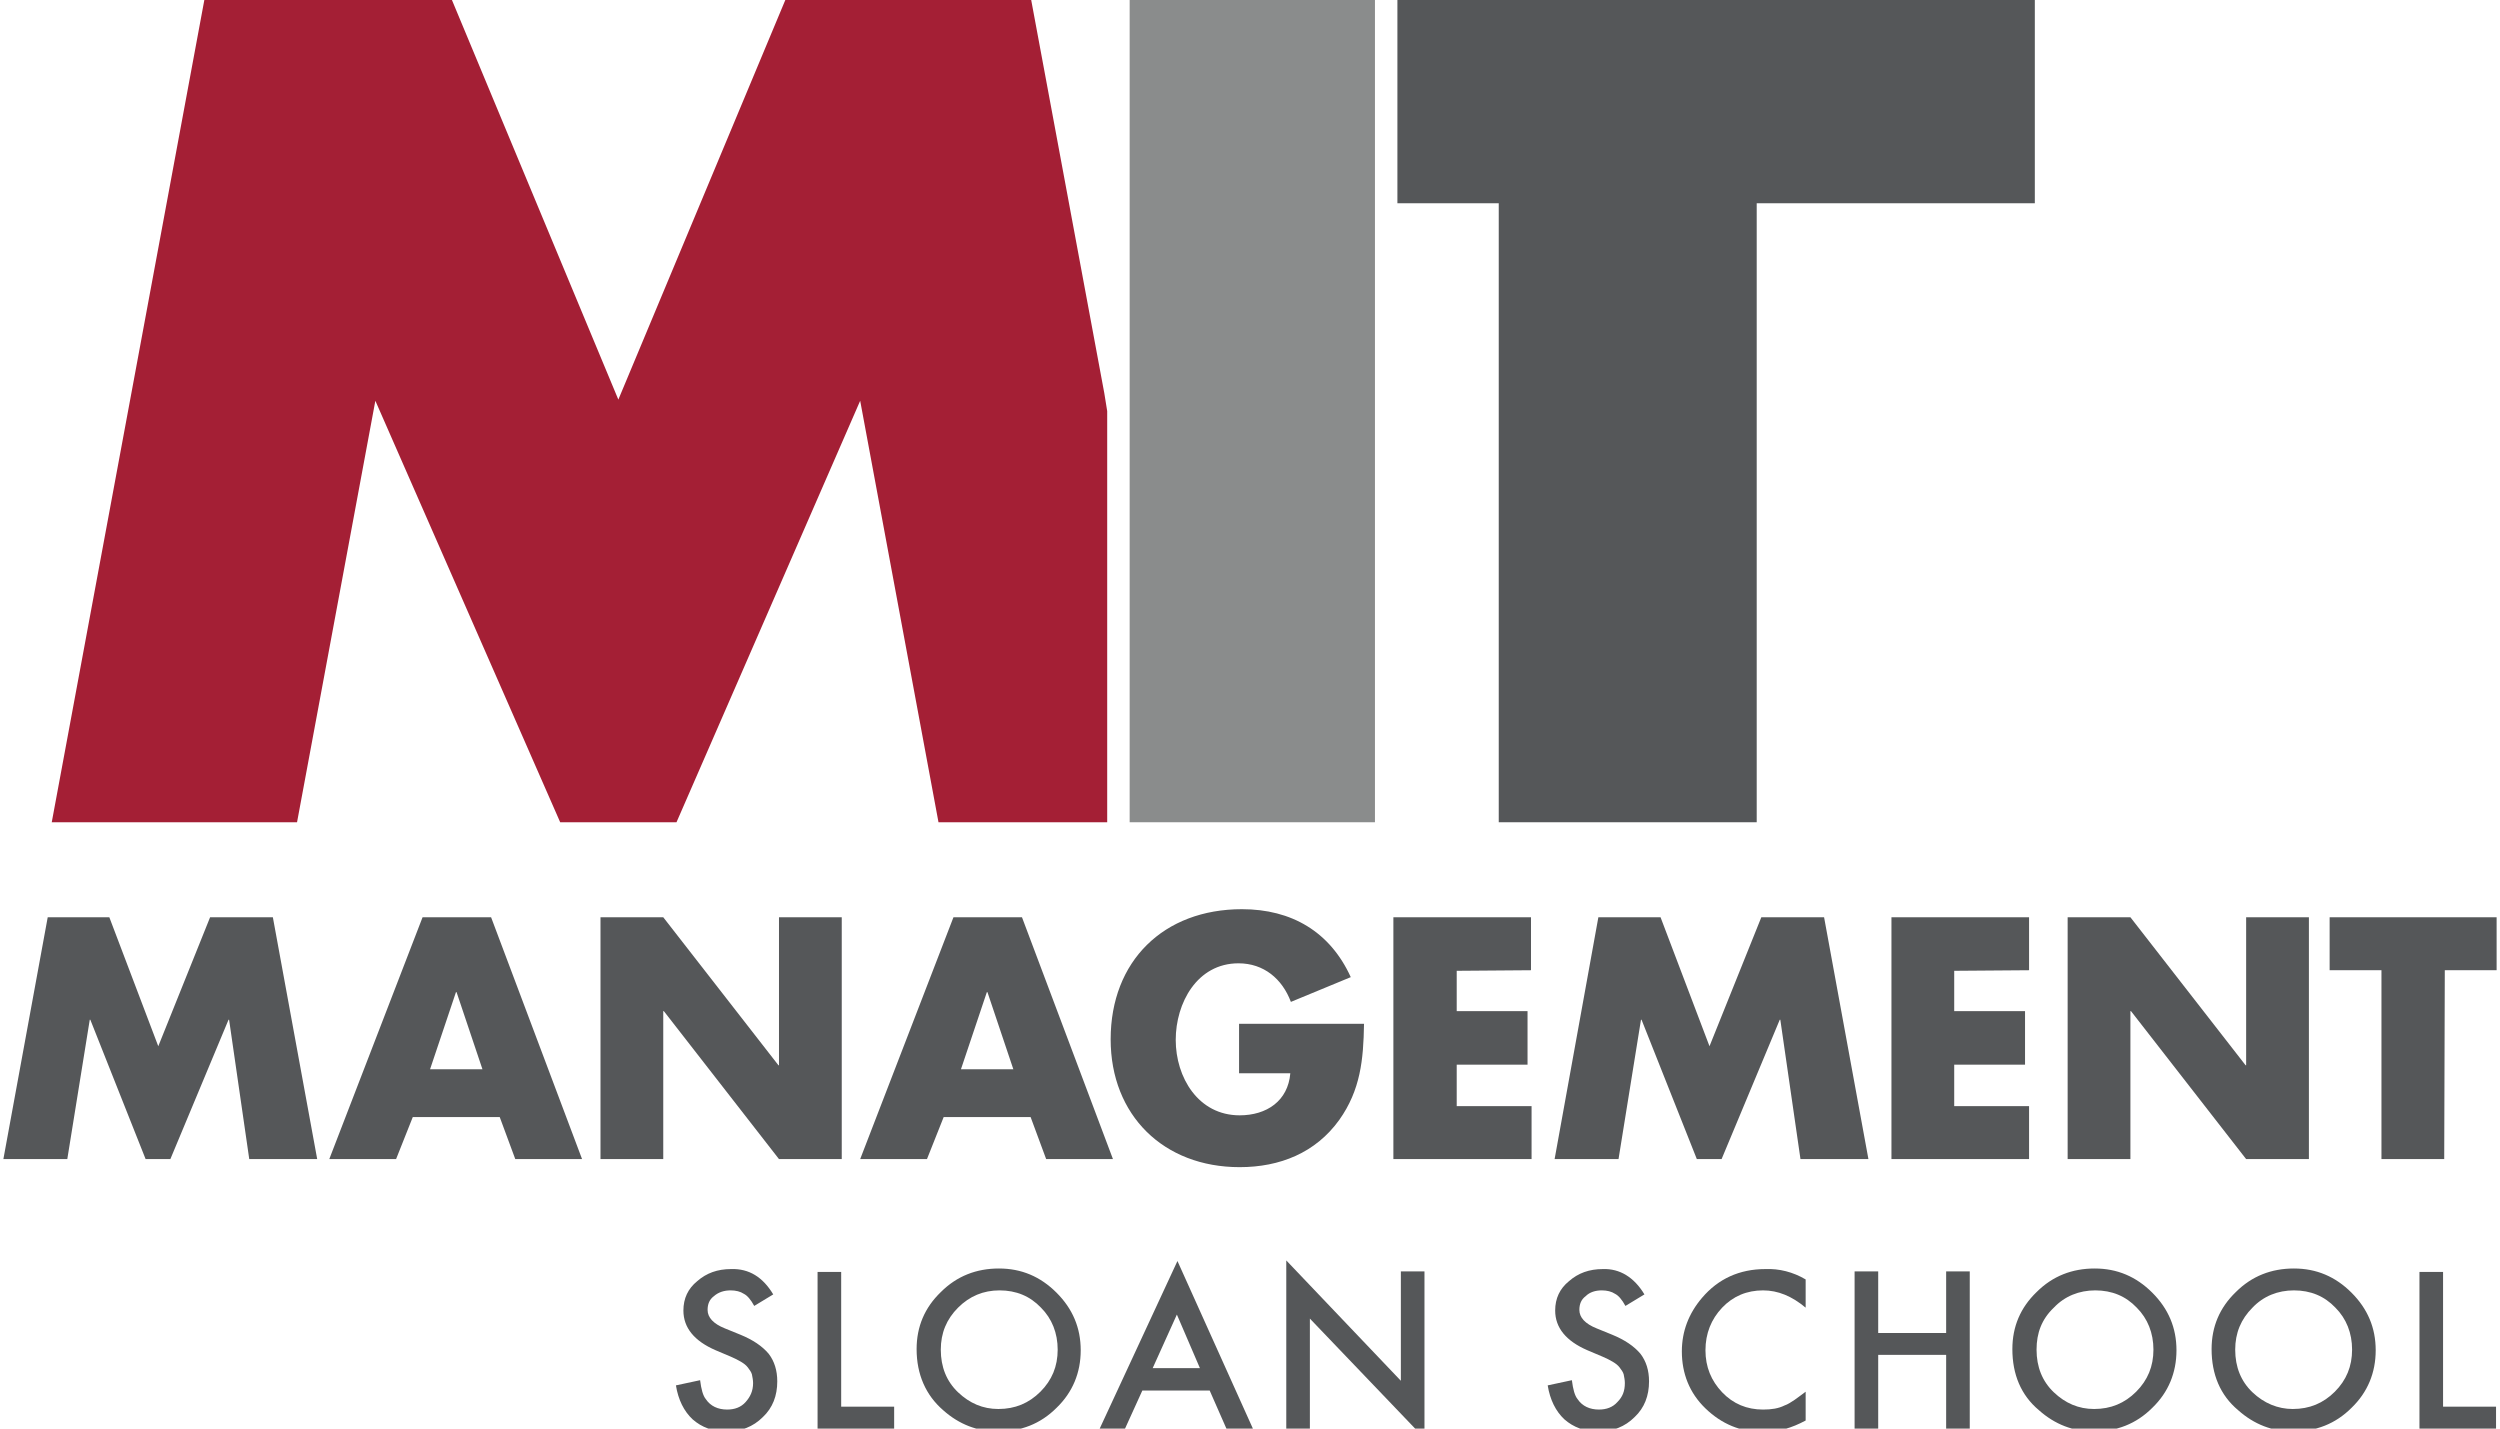
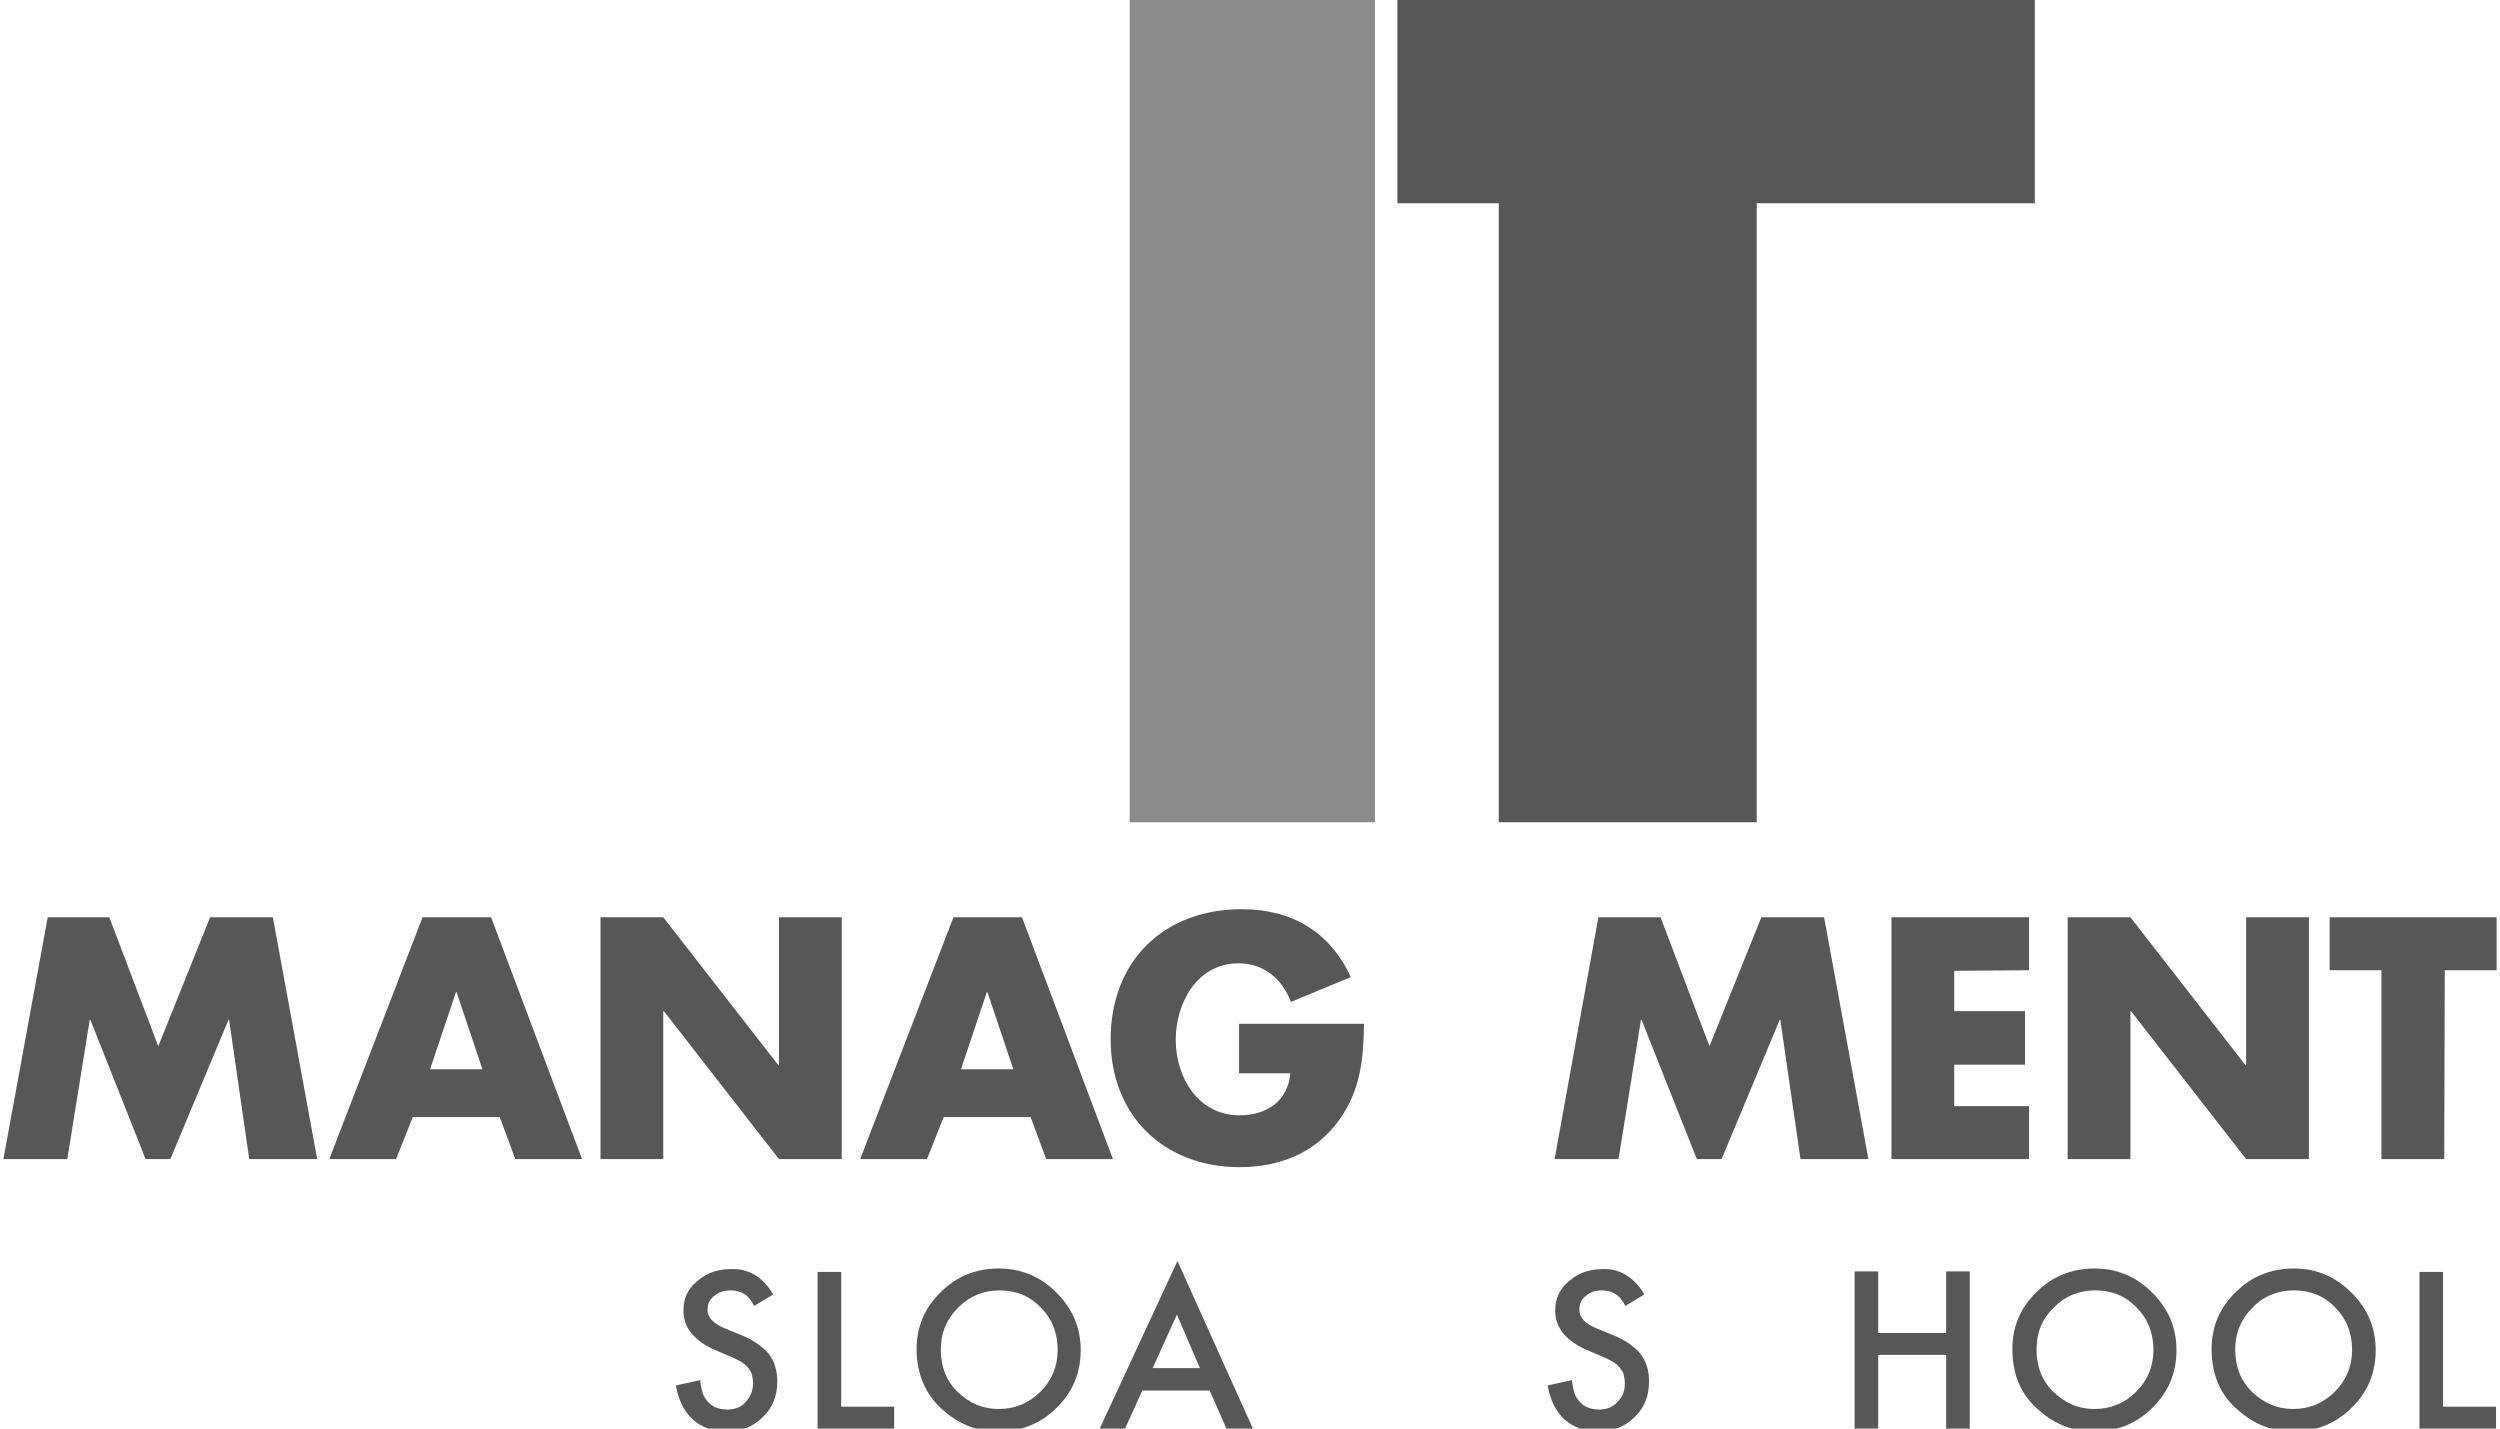
<svg xmlns="http://www.w3.org/2000/svg" width="140px" height="80px" version="1.1" id="Layer_1" x="0" y="0" viewBox="0 0 433 248.1" xml:space="preserve">
  <style type="text/css">.st0{fill:#8a8c8c}.st1{fill:#555759}.st2{fill:#a41f35}</style>
  <g>
    <polygon class="st0" points="195.6,142.8 217.6,142.8 223.3,142.8 238.2,142.8 238.2,0 195.6,0" />
  </g>
  <polygon class="st1" points="242.1,0 242.1,35.3 259.7,35.3 259.7,142.8 304.5,142.8 304.5,35.3 352.8,35.3 352.8,0" />
  <g>
    <path class="st1" d="M133.7,224.8l-3.3,2c-0.6-1.1-1.2-1.8-1.8-2.1c-0.6-0.4-1.4-0.6-2.3-0.6c-1.1,0-2.1,0.3-2.9,1 c-0.8,0.6-1.1,1.4-1.1,2.4c0,1.3,1,2.4,3,3.2l2.7,1.1c2.2,0.9,3.8,2,4.9,3.3c1,1.3,1.5,2.9,1.5,4.8c0,2.5-0.8,4.6-2.5,6.2 c-1.7,1.7-3.8,2.5-6.3,2.5c-2.4,0-4.3-0.7-5.9-2.1c-1.5-1.4-2.5-3.4-2.9-5.9l4.2-0.9c0.2,1.6,0.5,2.7,1,3.3 c0.8,1.2,2.1,1.8,3.7,1.8c1.3,0,2.4-0.4,3.2-1.3c0.8-0.9,1.3-1.9,1.3-3.3c0-0.5-0.1-1-0.2-1.5c-0.1-0.4-0.4-0.8-0.7-1.2 c-0.3-0.4-0.7-0.7-1.2-1s-1.1-0.6-1.8-0.9l-2.6-1.1c-3.7-1.6-5.6-3.9-5.6-6.9c0-2.1,0.8-3.8,2.4-5.1c1.6-1.4,3.5-2.1,5.9-2.1 C129.5,220.3,131.9,221.8,133.7,224.8z" />
    <path class="st1" d="M158.6,234.3c0-3.9,1.4-7.2,4.2-9.9c2.8-2.8,6.2-4.1,10.1-4.1s7.2,1.4,10,4.2c2.8,2.8,4.2,6.1,4.2,10 s-1.4,7.3-4.2,10c-2.8,2.8-6.2,4.1-10.2,4.1c-3.5,0-6.7-1.2-9.5-3.7C160.2,242.3,158.6,238.7,158.6,234.3z M162.8,234.4 c0,3,1,5.5,3,7.4s4.3,2.9,7,2.9c2.9,0,5.3-1,7.3-3s3-4.4,3-7.3s-1-5.4-2.9-7.3c-1.9-2-4.3-3-7.2-3c-2.8,0-5.2,1-7.2,3 C163.8,229.1,162.8,231.5,162.8,234.4z" />
    <path class="st1" d="M209.5,241.5h-11.7l-3,6.6h-4.4l13.5-29.1l13.1,29.1h-4.6L209.5,241.5z M207.8,237.6l-4-9.3l-4.2,9.3H207.8z" />
-     <path class="st1" d="M222.8,248.1v-29.2l19.9,20.9v-19h4.1v29L226.9,229v19.1H222.8z" />
    <path class="st1" d="M285,224.8l-3.3,2c-0.6-1.1-1.2-1.8-1.8-2.1c-0.6-0.4-1.4-0.6-2.3-0.6c-1.1,0-2.1,0.3-2.8,1 c-0.8,0.6-1.1,1.4-1.1,2.4c0,1.3,1,2.4,3,3.2l2.7,1.1c2.2,0.9,3.8,2,4.9,3.3c1,1.3,1.5,2.9,1.5,4.8c0,2.5-0.8,4.6-2.5,6.2 c-1.7,1.7-3.8,2.5-6.3,2.5c-2.4,0-4.3-0.7-5.9-2.1c-1.5-1.4-2.5-3.4-2.9-5.9l4.2-0.9c0.2,1.6,0.5,2.7,1,3.3 c0.8,1.2,2.1,1.8,3.7,1.8c1.3,0,2.4-0.4,3.2-1.3c0.9-0.9,1.3-1.9,1.3-3.3c0-0.5-0.1-1-0.2-1.5c-0.1-0.4-0.4-0.8-0.7-1.2 c-0.3-0.4-0.7-0.7-1.2-1s-1.1-0.6-1.8-0.9l-2.6-1.1c-3.7-1.6-5.6-3.9-5.6-6.9c0-2.1,0.8-3.8,2.4-5.1c1.6-1.4,3.5-2.1,5.9-2.1 C280.7,220.3,283.2,221.8,285,224.8z" />
-     <path class="st1" d="M313,222.2v4.9c-2.4-2-4.8-3-7.4-3c-2.8,0-5.2,1-7.1,3c-1.9,2-2.9,4.5-2.9,7.4s1,5.3,2.9,7.3 c1.9,2,4.3,3,7.1,3c1.5,0,2.7-0.2,3.7-0.7c0.6-0.2,1.2-0.6,1.8-1s1.2-0.9,1.9-1.4v5c-2.4,1.3-4.8,2-7.4,2c-3.9,0-7.2-1.4-10-4.1 s-4.1-6.1-4.1-9.9c0-3.5,1.2-6.6,3.5-9.3c2.8-3.3,6.5-5,11-5C308.4,220.3,310.8,220.9,313,222.2z" />
    <path class="st1" d="M325.6,231.5h11.8v-10.7h4.1v27.3h-4.1v-12.8h-11.8v12.8h-4.1v-27.3h4.1V231.5z" />
    <path class="st1" d="M348.9,234.3c0-3.9,1.4-7.2,4.2-9.9c2.8-2.8,6.2-4.1,10.1-4.1c3.9,0,7.2,1.4,10,4.2c2.8,2.8,4.2,6.1,4.2,10 s-1.4,7.3-4.2,10c-2.8,2.8-6.2,4.1-10.2,4.1c-3.5,0-6.7-1.2-9.5-3.7C350.4,242.3,348.9,238.7,348.9,234.3z M353.1,234.4 c0,3,1,5.5,3,7.4s4.3,2.9,7,2.9c2.9,0,5.3-1,7.3-3s3-4.4,3-7.3s-1-5.4-2.9-7.3c-1.9-2-4.3-3-7.2-3c-2.8,0-5.3,1-7.2,3 C354,229.1,353.1,231.5,353.1,234.4z" />
    <path class="st1" d="M383.5,234.3c0-3.9,1.4-7.2,4.2-9.9c2.8-2.8,6.2-4.1,10.1-4.1c3.9,0,7.2,1.4,10,4.2c2.8,2.8,4.2,6.1,4.2,10 s-1.4,7.3-4.2,10c-2.8,2.8-6.2,4.1-10.2,4.1c-3.5,0-6.7-1.2-9.5-3.7C385,242.3,383.5,238.7,383.5,234.3z M387.6,234.4 c0,3,1,5.5,3,7.4s4.4,2.9,7,2.9c2.9,0,5.3-1,7.3-3s3-4.4,3-7.3s-1-5.4-2.9-7.3c-1.9-2-4.3-3-7.2-3c-2.8,0-5.3,1-7.2,3 C388.6,229.1,387.6,231.5,387.6,234.4z" />
    <path class="st1" d="M423.7,220.8v23.5h9.2v3.9h-13.3v-27.3h4.1V220.8z" />
    <path class="st1" d="M145.5,220.8v23.5h9.2v3.9h-13.3v-27.3h4.1V220.8z" />
  </g>
  <g>
    <g>
      <g id="XMLID_72_">
        <path id="XMLID_91_" class="st1" d="M7.7,159.3h10.7l8.5,22.4l9-22.4h10.9l7.7,42H42.7l-3.5-24.2h-0.1L29,201.3h-4.3l-9.6-24.2 H15l-3.9,24.2H0L7.7,159.3z" />
        <path id="XMLID_88_" class="st1" d="M71.1,194l-2.9,7.3H56.6l16.2-42h11.9l15.8,42H88.9l-2.7-7.3H71.1z M78.7,172.3h-0.1 l-4.5,13.4h9.1L78.7,172.3z" />
        <path id="XMLID_86_" class="st1" d="M103.7,159.3h10.9l20,25.7h0.1v-25.7h10.9v42h-10.9l-20-25.7h-0.1v25.7h-10.9V159.3z" />
        <path id="XMLID_83_" class="st1" d="M163.3,194l-2.9,7.3h-11.6l16.2-42h11.9l15.8,42h-11.6l-2.7-7.3H163.3z M170.9,172.3h-0.1 l-4.5,13.4h9.1L170.9,172.3z" />
        <path id="XMLID_81_" class="st1" d="M236.3,177.9c-0.1,6.1-0.6,11.4-4.3,16.6c-4.1,5.7-10.3,8.2-17.3,8.2 c-13.2,0-22.4-9-22.4-22.2c0-13.6,9.2-22.6,22.8-22.6c8.6,0,15.3,3.9,18.9,11.8l-10.4,4.3c-1.5-4-4.7-6.7-9.1-6.7 c-7.2,0-10.9,6.9-10.9,13.3c0,6.5,3.9,13.1,11.1,13.1c4.7,0,8.4-2.5,8.8-7.3h-8.9v-8.6h21.7V177.9z" />
-         <path id="XMLID_79_" class="st1" d="M252.4,168.6v7h12.3v9.3h-12.3v7.2h13v9.2h-24v-42h23.9v9.2L252.4,168.6L252.4,168.6z" />
        <path id="XMLID_77_" class="st1" d="M338.8,168.6v7h12.3v9.3h-12.3v7.2h13v9.2h-23.9v-42h23.9v9.2L338.8,168.6L338.8,168.6z" />
        <path id="XMLID_75_" class="st1" d="M358.5,159.3h10.9l20,25.7h0.1v-25.7h10.9v42h-10.9l-20-25.7h-0.1v25.7h-10.9V159.3z" />
        <path id="XMLID_73_" class="st1" d="M423.9,201.3H413v-32.8h-9v-9.2h29v9.2h-9L423.9,201.3L423.9,201.3z" />
      </g>
    </g>
    <path id="XMLID_70_" class="st1" d="M277,159.3h10.8l8.5,22.4l9-22.4h10.9l7.7,42h-11.8l-3.5-24.2h-0.1l-10.1,24.2h-4.3l-9.6-24.2 h-0.1l-3.9,24.2h-11.1L277,159.3z" />
  </g>
-   <polygon class="st2" points="191.7,71.4 191.2,68.3 178.5,0 135.8,0 106.8,69.4 77.9,0 34.9,0 8.4,142.8 51,142.8 64.6,69.6 96.7,142.8 116.9,142.8 148.8,69.6 162.4,142.8 177.3,142.8 191.7,142.8" />
</svg>